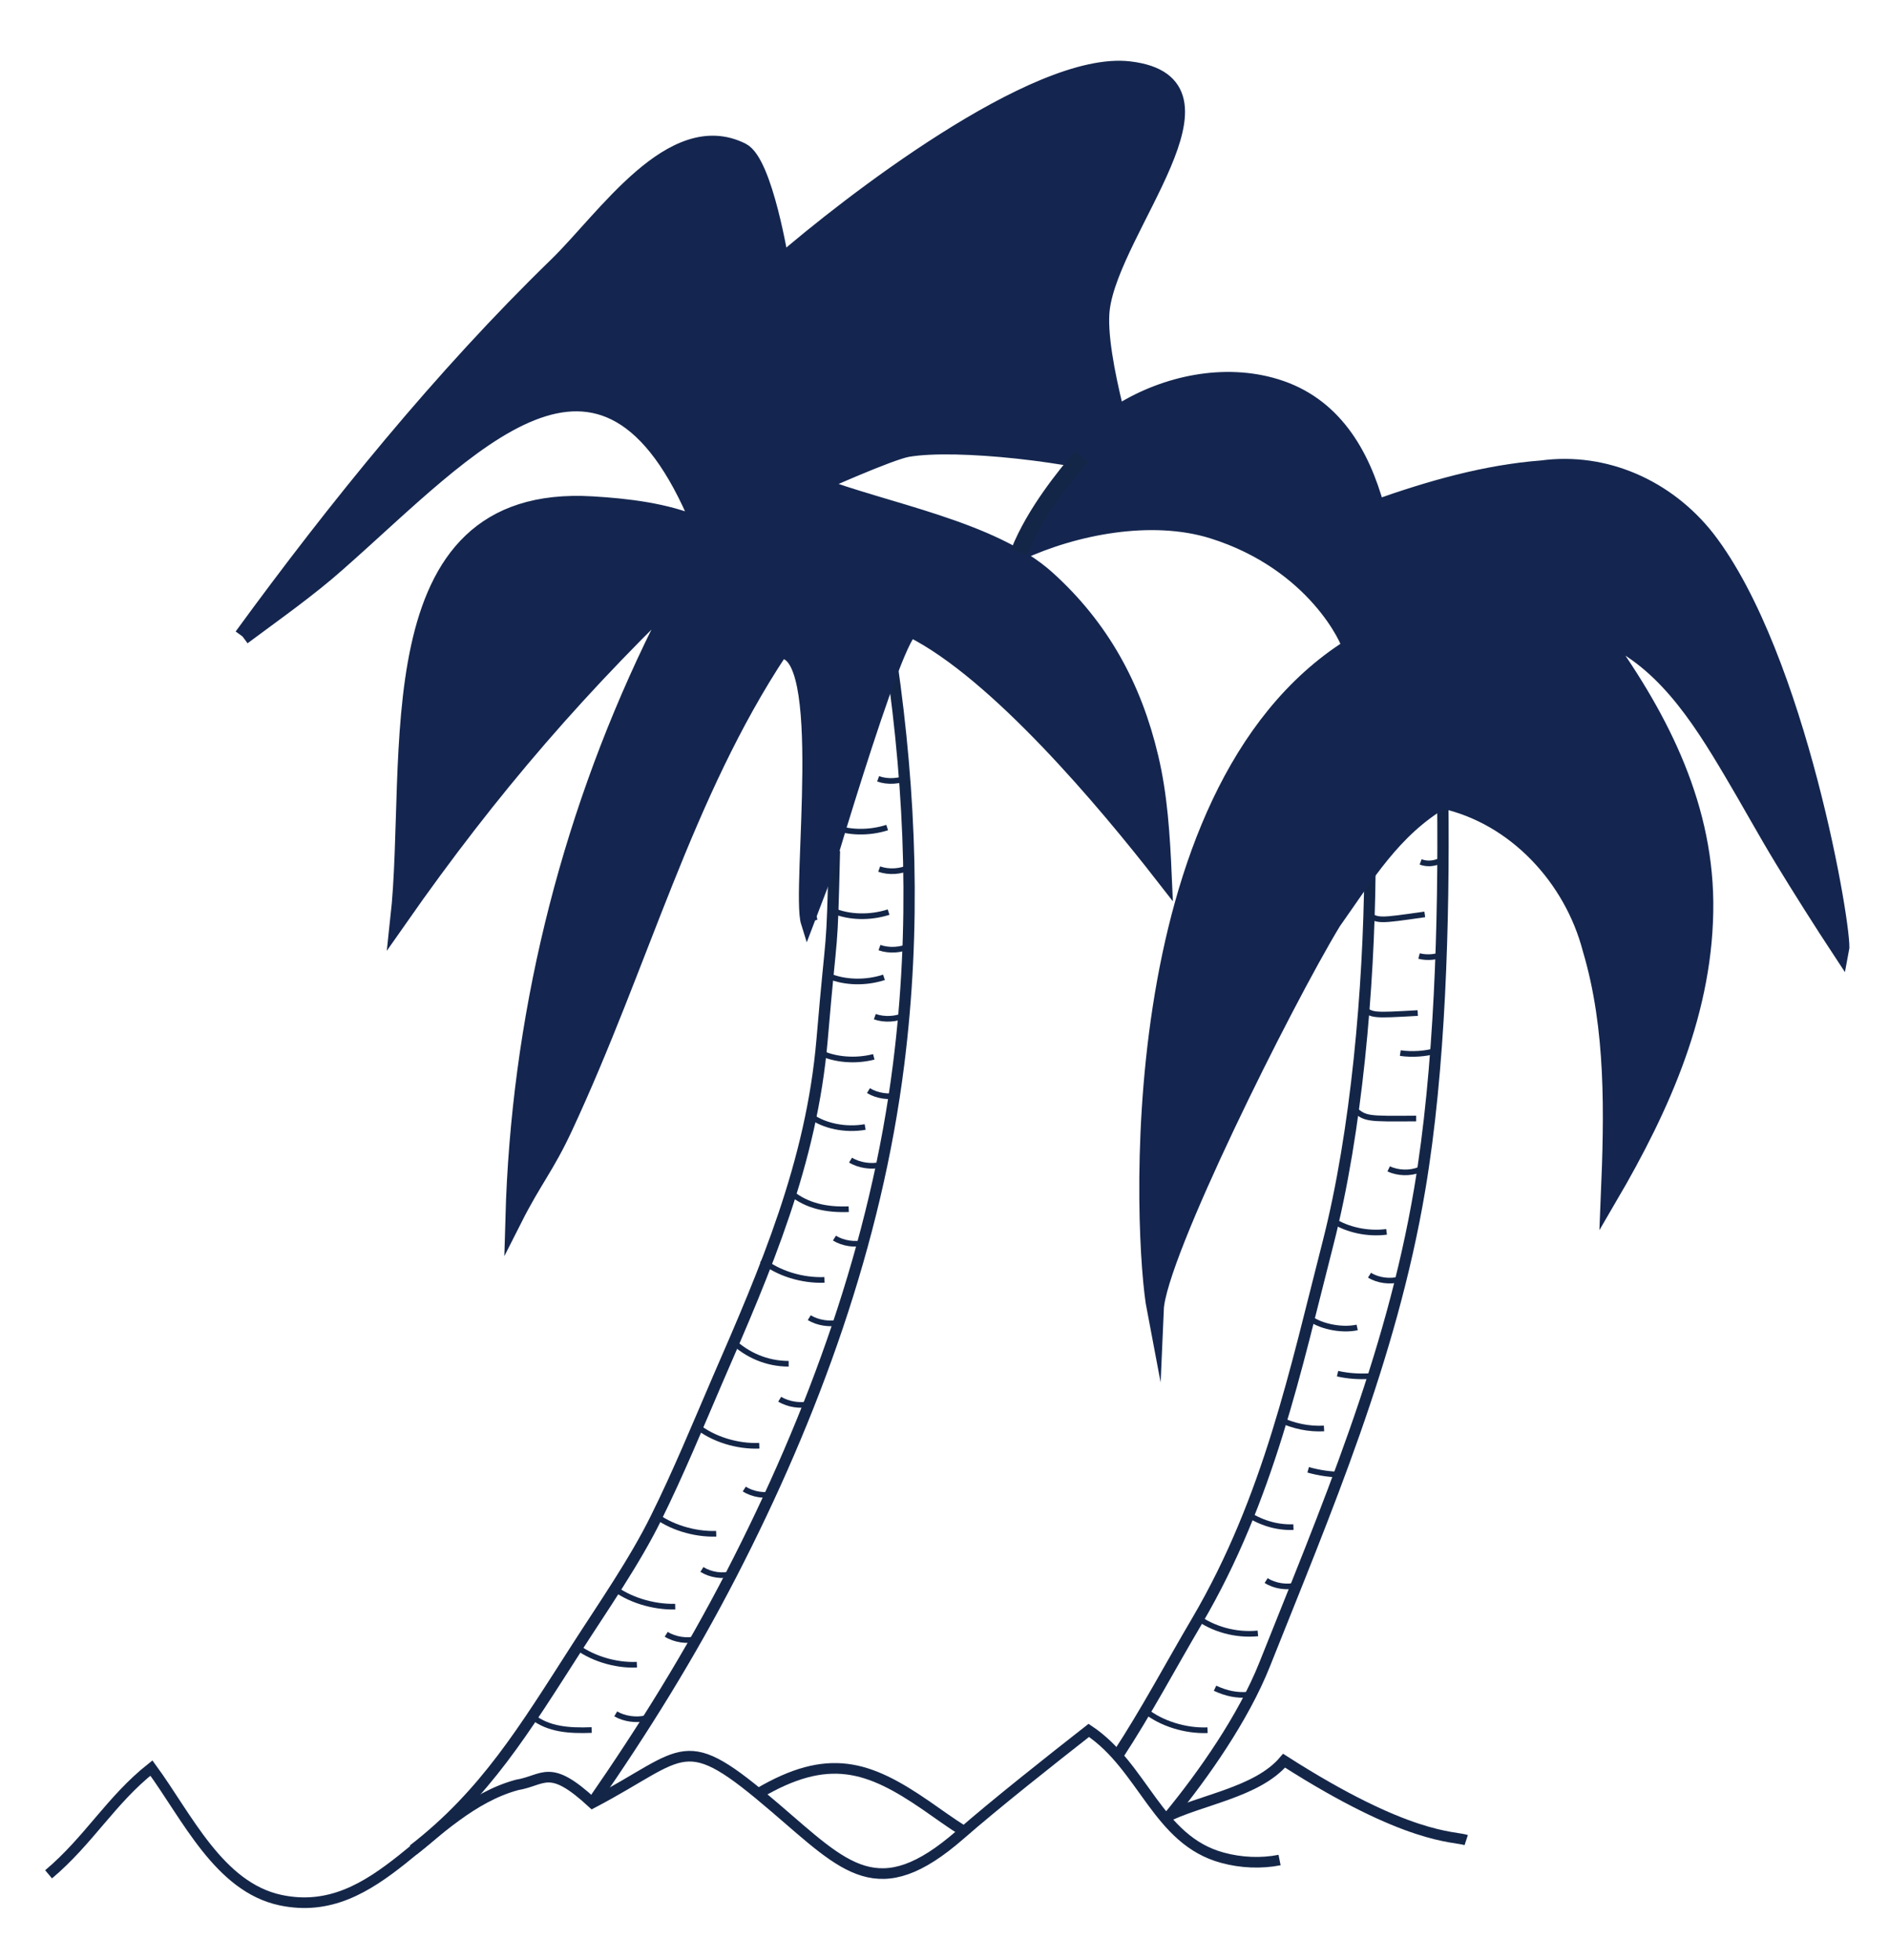
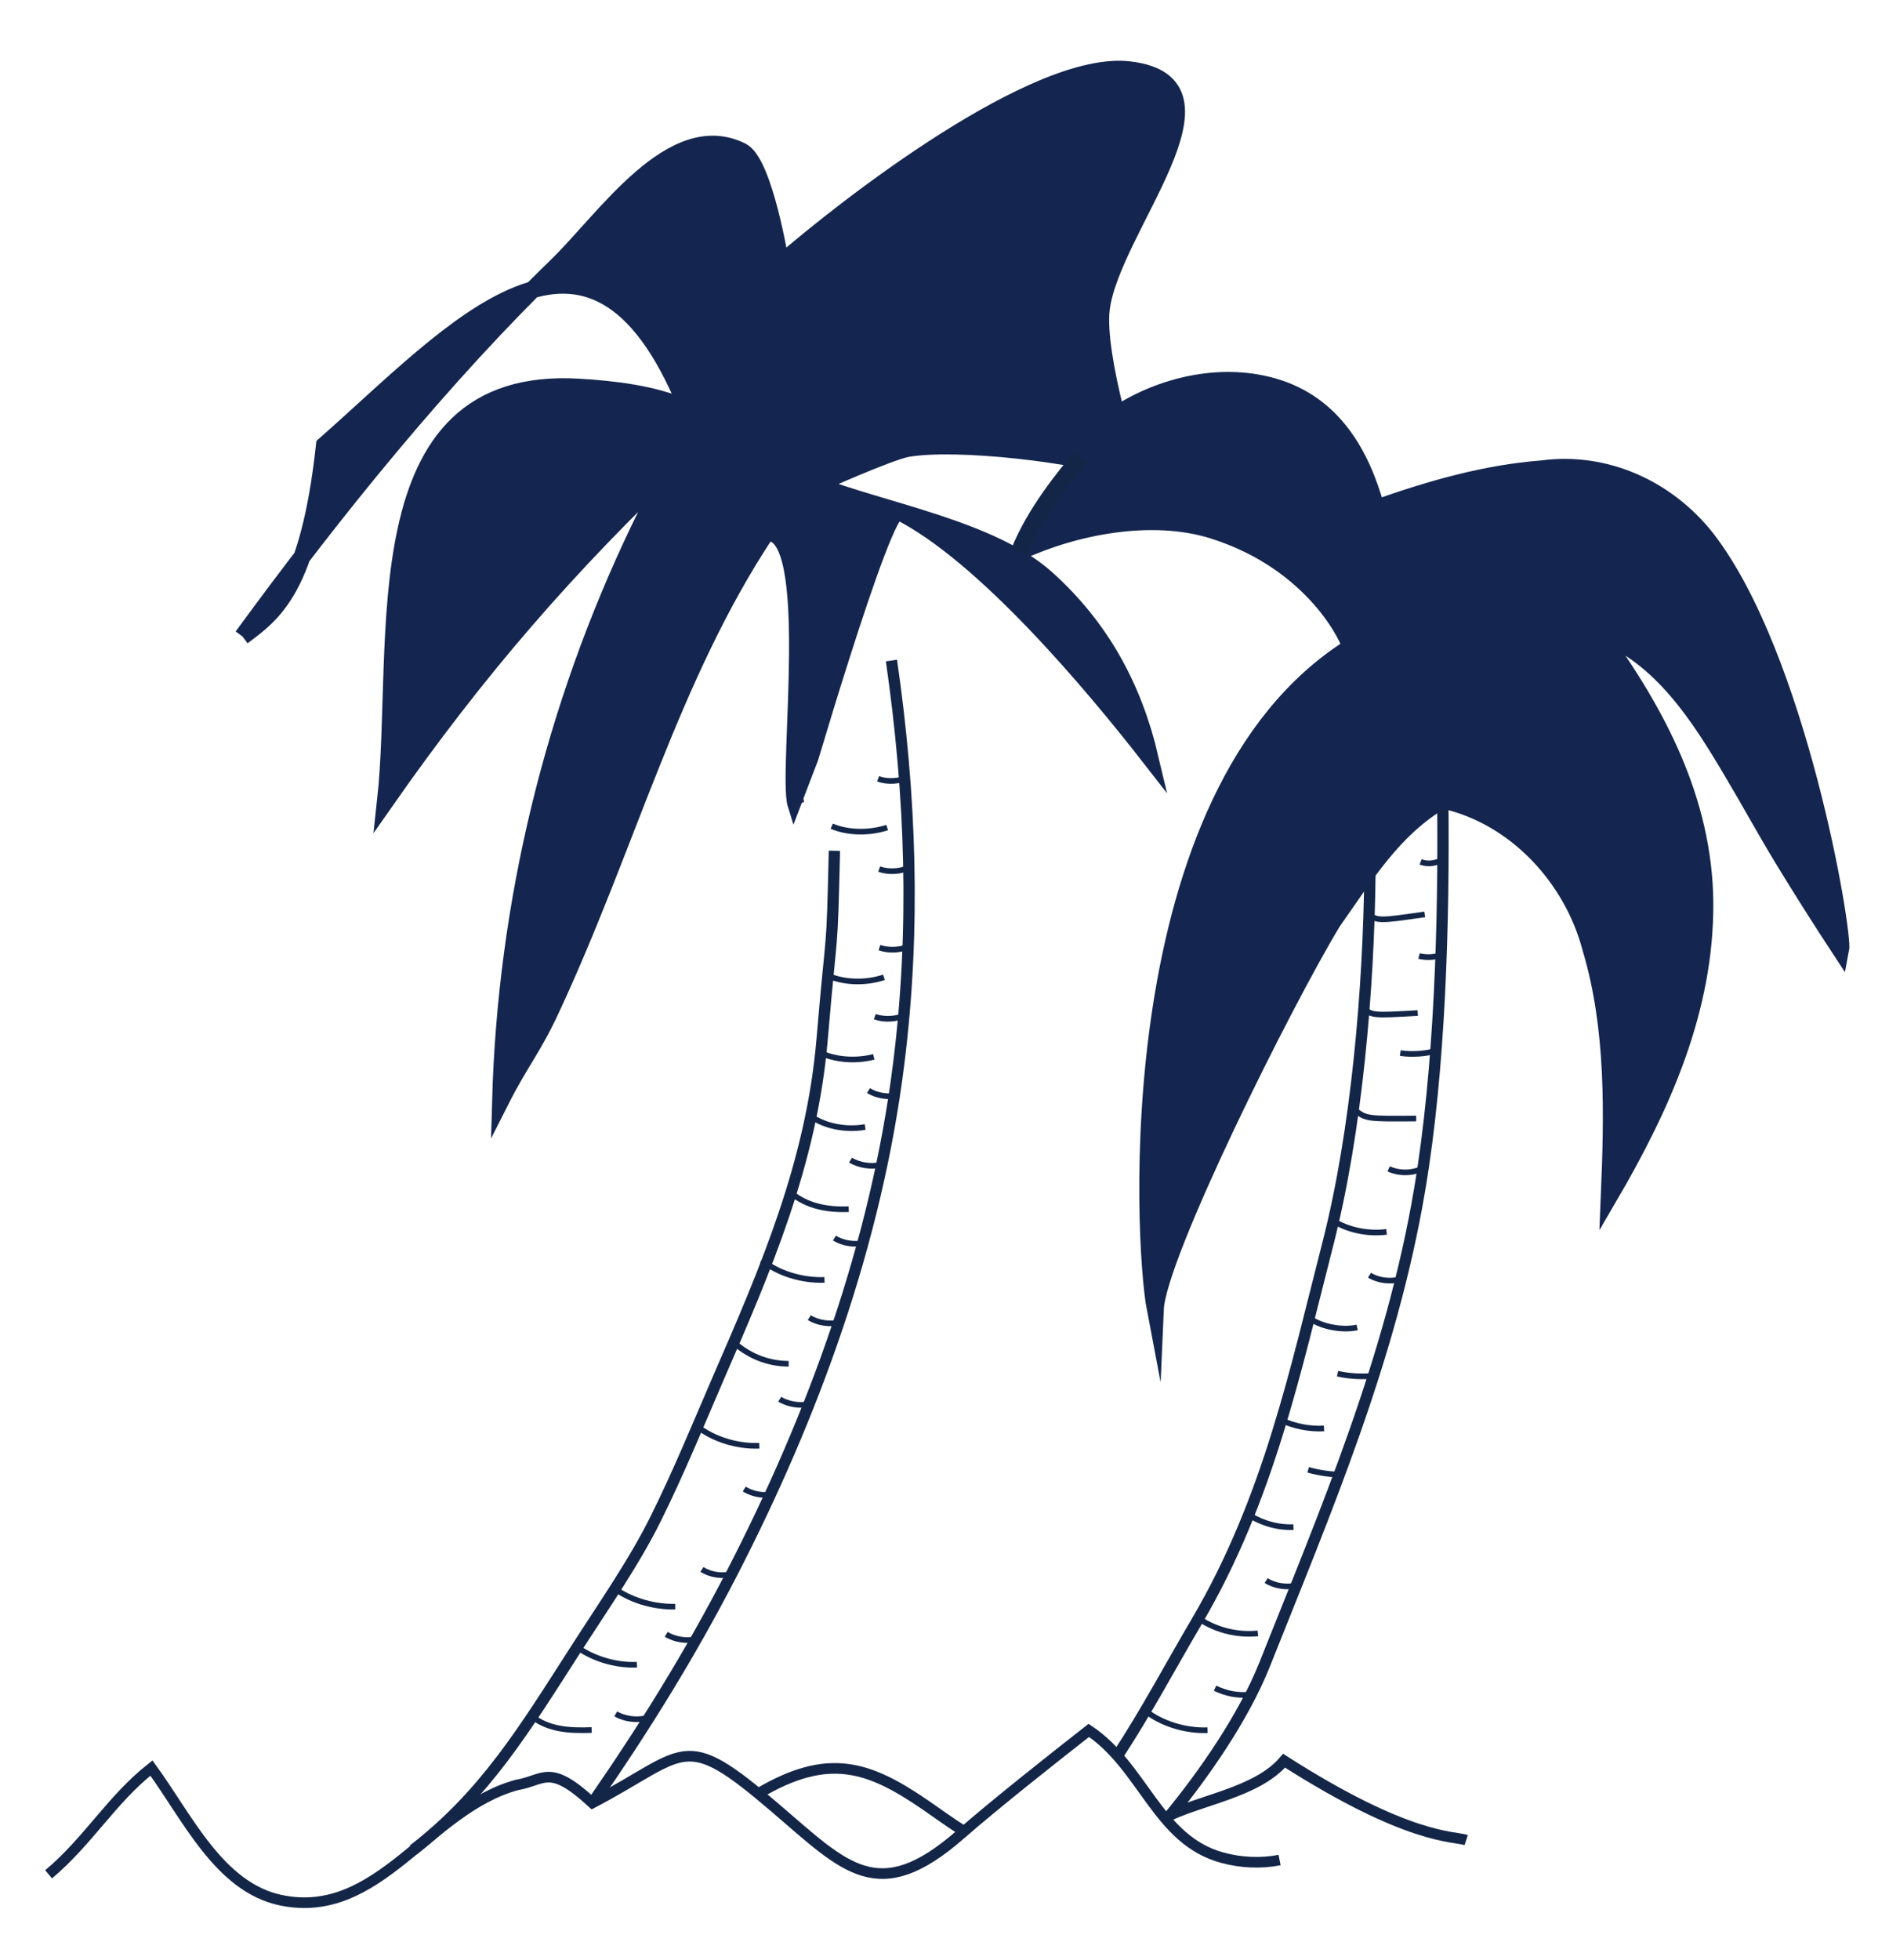
<svg xmlns="http://www.w3.org/2000/svg" version="1.0" id="Ebene_1" x="0px" y="0px" width="482" height="500" viewBox="69.88 34.978 551 572" xml:space="preserve">
  <g id="palmen">
    <g id="stamm">
      <path fill="none" stroke="#142648" stroke-width="3.298" stroke-miterlimit="10" d="M469.564,289.787    c-0.336,33.353-3.822,75.142-12.242,108.002c-9.428,36.708-17.25,74.44-38.193,110.142c-7.737,13.119-14.809,26.492-23.199,39.285    " />
      <path fill="none" stroke="#142648" stroke-width="3.298" stroke-miterlimit="10" d="M490.83,268.179    c0.385,35.829-0.791,78.643-6.738,113.844c-8.303,49.35-27.582,94.227-45.238,138.583c-6.24,15.699-17.979,32.323-27.545,44.005" />
      <path fill="none" stroke="#142648" stroke-width="3.298" stroke-miterlimit="10" d="M329.897,227.714    c5.665,39.224,7.083,78.171,2.1,117.778c-6.531,52.14-24.835,102.379-48.866,148.929c-12.228,23.672-25.409,44.854-40.514,66.657" />
      <path fill="none" stroke="#142648" stroke-width="3.298" stroke-miterlimit="10" d="M313.25,283.229    c-0.782,32.75-0.608,19.71-3.594,55.058c-3.077,36.029-16.371,66.845-30.575,99.444c-5.66,13.145-11.506,27.326-17.86,40.111    c-6.218,12.672-15.581,26.114-23.222,38.016c-15.202,23.646-26.569,42.592-47.702,58.941" />
      <path fill="none" stroke="#142648" stroke-width="1.649" stroke-miterlimit="10" d="M433.185,476.36    c4.328,2.932,9.174,4.424,14.049,4.223" />
      <path fill="none" stroke="#142648" stroke-width="1.649" stroke-miterlimit="10" d="M443.187,449.175    c4.131,1.944,8.578,2.862,12.979,2.625" />
      <path fill="none" stroke="#142648" stroke-width="1.649" stroke-miterlimit="10" d="M418.654,506.593    c5.086,3.813,11.744,5.646,18.203,5.006" />
      <path fill="none" stroke="#142648" stroke-width="1.649" stroke-miterlimit="10" d="M403.924,534.089    c4.638,3.797,11.79,6.018,18.244,5.758" />
      <path fill="none" stroke="#142648" stroke-width="1.649" stroke-miterlimit="10" d="M225.024,535.865    c4.742,3.783,10.877,4.179,17.362,3.929" />
      <path fill="none" stroke="#142648" stroke-width="1.649" stroke-miterlimit="10" d="M237.36,514.964    c4.616,3.799,11.828,6.059,18.223,5.771" />
      <path fill="none" stroke="#142648" stroke-width="1.649" stroke-miterlimit="10" d="M248.443,498.01    c4.667,3.729,11.853,5.949,18.33,5.785" />
-       <path fill="none" stroke="#142648" stroke-width="1.649" stroke-miterlimit="10" d="M260.479,476.76    c4.675,3.785,11.846,5.983,18.261,5.766" />
      <path fill="none" stroke="#142648" stroke-width="1.649" stroke-miterlimit="10" d="M273.01,451.057    c4.701,3.826,11.798,6.057,18.304,5.787" />
      <path fill="none" stroke="#142648" stroke-width="1.649" stroke-miterlimit="10" d="M283.346,426.235    c4.45,4.12,10.04,6.666,16.543,6.688" />
      <path fill="none" stroke="#142648" stroke-width="1.649" stroke-miterlimit="10" d="M292.076,402.676    c4.641,3.879,11.804,6.032,18.27,5.771" />
      <path fill="none" stroke="#142648" stroke-width="1.649" stroke-miterlimit="10" d="M300.563,383.059    c4.641,3.824,10.471,5.011,16.864,4.753" />
      <path fill="none" stroke="#142648" stroke-width="1.649" stroke-miterlimit="10" d="M306.07,360.478    c4.063,3.077,10.394,4.37,16.145,3.356" />
      <path fill="none" stroke="#142648" stroke-width="1.649" stroke-miterlimit="10" d="M451.531,419.266    c2.99,2.603,9.506,4.097,14.311,3.056" />
      <path fill="none" stroke="#142648" stroke-width="1.649" stroke-miterlimit="10" d="M458.611,391.046    c4.301,2.805,10.289,4.104,15.809,3.383" />
      <path fill="none" stroke="#142648" stroke-width="1.649" stroke-miterlimit="10" d="M308.681,341.964    c4.582,2.289,10.666,2.787,16.06,1.396" />
      <path fill="none" stroke="#142648" stroke-width="1.649" stroke-miterlimit="10" d="M311.554,319.76    c4.74,1.992,10.833,2.136,16.159,0.399" />
-       <path fill="none" stroke="#142648" stroke-width="1.649" stroke-miterlimit="10" d="M312.886,300.725    c4.693,2.003,10.836,2.123,16.174,0.404" />
      <path fill="none" stroke="#142648" stroke-width="1.649" stroke-miterlimit="10" d="M312.467,276.06    c4.696,1.986,10.855,2.111,16.181,0.396" />
      <path fill="none" stroke="#142648" stroke-width="1.649" stroke-miterlimit="10" d="M467.353,328.978    c2.869,2.354,2.869,2.354,16.168,1.602" />
      <path fill="none" stroke="#142648" stroke-width="1.649" stroke-miterlimit="10" d="M464.923,358.699    c3.52,2.771,3.52,2.771,18.143,2.658" />
      <path fill="none" stroke="#142648" stroke-width="1.649" stroke-miterlimit="10" d="M468.664,301.619    c3.344,2.125,3.344,2.125,16.912,0.175" />
      <path fill="none" stroke="#142648" stroke-width="1.649" stroke-miterlimit="10" d="M424.353,527.598    c3.301,1.535,6.412,2.186,9.764,1.871" />
      <path fill="none" stroke="#142648" stroke-width="1.649" stroke-miterlimit="10" d="M439.271,496.178    c2.492,1.606,6.029,2.108,8.756,1.41" />
      <path fill="none" stroke="#142648" stroke-width="1.649" stroke-miterlimit="10" d="M475.039,376.041    c2.688,1.298,6.281,1.355,8.908,0.294" />
      <path fill="none" stroke="#142648" stroke-width="1.649" stroke-miterlimit="10" d="M469.441,407.072    c2.508,1.576,6.08,1.976,8.785,1.211" />
      <path fill="none" stroke="#142648" stroke-width="1.649" stroke-miterlimit="10" d="M249.409,535.08    c2.463,1.457,6.019,1.949,8.727,1.273" />
      <path fill="none" stroke="#142648" stroke-width="1.649" stroke-miterlimit="10" d="M264.155,511.852    c2.472,1.574,6.081,2.088,8.758,1.395" />
      <path fill="none" stroke="#142648" stroke-width="1.649" stroke-miterlimit="10" d="M274.566,492.932    c2.509,1.604,6.028,2.104,8.78,1.303" />
      <path fill="none" stroke="#142648" stroke-width="1.649" stroke-miterlimit="10" d="M286.938,469.469    c2.511,1.629,6.053,2.127,8.771,1.377" />
      <path fill="none" stroke="#142648" stroke-width="1.649" stroke-miterlimit="10" d="M297.28,443.259    c2.513,1.559,6.098,2.061,8.837,1.362" />
      <path fill="none" stroke="#142648" stroke-width="1.649" stroke-miterlimit="10" d="M305.902,419.473    c2.52,1.543,6.12,2.046,8.837,1.38" />
      <path fill="none" stroke="#142648" stroke-width="1.649" stroke-miterlimit="10" d="M313.25,396.255    c2.503,1.551,6.029,2.055,8.777,1.334" />
      <path fill="none" stroke="#142648" stroke-width="1.649" stroke-miterlimit="10" d="M317.954,373.492    c2.508,1.545,6.083,2.047,8.79,1.369" />
      <path fill="none" stroke="#142648" stroke-width="1.649" stroke-miterlimit="10" d="M323.181,353.216    c2.553,1.558,6.077,2.049,8.831,1.312" />
      <path fill="none" stroke="#142648" stroke-width="1.649" stroke-miterlimit="10" d="M325.041,331.637    c2.805,0.992,6.366,0.791,8.873-0.519" />
      <path fill="none" stroke="#142648" stroke-width="1.649" stroke-miterlimit="10" d="M326.398,311.486    c2.782,0.989,6.359,0.76,8.841-0.508" />
      <path fill="none" stroke="#142648" stroke-width="1.649" stroke-miterlimit="10" d="M326.313,288.568    c2.803,1.012,6.35,0.762,8.86-0.529" />
      <path fill="none" stroke="#142648" stroke-width="1.649" stroke-miterlimit="10" d="M326.004,262.238    c2.784,1.012,6.36,0.754,8.903-0.523" />
      <path fill="none" stroke="#142648" stroke-width="1.649" stroke-miterlimit="10" d="M451.537,463.873    c3.252,0.902,6.711,1.418,9.783,1.367" />
      <path fill="none" stroke="#142648" stroke-width="1.649" stroke-miterlimit="10" d="M469.429,436.541    c-3.156,0.152-6.195-0.032-9.314-0.731" />
      <path fill="none" stroke="#142648" stroke-width="1.649" stroke-miterlimit="10" d="M478.429,342.264    c3.346,0.507,7.607,0.216,10.236-0.666" />
      <path fill="none" stroke="#142648" stroke-width="1.649" stroke-miterlimit="10" d="M483.9,313.939    c2.393,0.641,5.477,0.299,6.791-0.597" />
      <path fill="none" stroke="#142648" stroke-width="1.649" stroke-miterlimit="10" d="M484.363,286.482    c1.881,0.695,3.842,0.543,5.865-0.373" />
    </g>
    <g id="palmenwedel_links">
-       <path fill="#14264F" stroke="#14264F" stroke-width="4.947" stroke-miterlimit="10" d="M140.467,220.697    c27.379-37.537,58.395-75.789,91.742-108.159c14.116-13.696,33.769-43.582,54-33.427c6.625,3.341,11.328,32.748,11.35,32.771    c19.213-16.68,74.489-59.727,101.754-56.535c34.03,3.959-5.193,46.096-8.156,69.725c-1.723,13.982,9.13,47.635,9.13,47.635    c-16.317-5.332-51.331-9.322-65.664-6.87c-5.221,0.892-26.634,10.486-26.806,10.599c19.823,7.689,51.33,12.918,67.417,27.417    c15.699,14.152,25.248,31.485,30.117,52.163c2.662,11.125,3.379,22.953,3.881,34.332c-16.66-21.39-48.434-59.282-73.401-71.802    c-4.494-2.283-29.749,85.282-29.91,85.538c-2.893-9.213,6.954-81.303-8.723-79.302c-27.889,42.103-40.343,90.884-62.833,139.146    c-5.399,11.573-8.905,15.185-14.693,26.619c1.615-57.742,15.435-114.657,40.482-166.876c3.773-7.921,7.821-15.213,13.485-21.854    c-34.479,32.635-60.644,62.832-87.551,101.276c5.091-46.351-7.921-124.662,56.446-120.812c10.27,0.609,21.533,1.937,30.879,5.943    c0.147-0.168,0.356-0.347,0.459-0.502c-28.179-68.108-67.307-22.244-105.604,11.471    C159.814,206.729,149.617,213.885,140.467,220.697" />
+       <path fill="#14264F" stroke="#14264F" stroke-width="4.947" stroke-miterlimit="10" d="M140.467,220.697    c27.379-37.537,58.395-75.789,91.742-108.159c14.116-13.696,33.769-43.582,54-33.427c6.625,3.341,11.328,32.748,11.35,32.771    c19.213-16.68,74.489-59.727,101.754-56.535c34.03,3.959-5.193,46.096-8.156,69.725c-1.723,13.982,9.13,47.635,9.13,47.635    c-16.317-5.332-51.331-9.322-65.664-6.87c-5.221,0.892-26.634,10.486-26.806,10.599c19.823,7.689,51.33,12.918,67.417,27.417    c15.699,14.152,25.248,31.485,30.117,52.163c-16.66-21.39-48.434-59.282-73.401-71.802    c-4.494-2.283-29.749,85.282-29.91,85.538c-2.893-9.213,6.954-81.303-8.723-79.302c-27.889,42.103-40.343,90.884-62.833,139.146    c-5.399,11.573-8.905,15.185-14.693,26.619c1.615-57.742,15.435-114.657,40.482-166.876c3.773-7.921,7.821-15.213,13.485-21.854    c-34.479,32.635-60.644,62.832-87.551,101.276c5.091-46.351-7.921-124.662,56.446-120.812c10.27,0.609,21.533,1.937,30.879,5.943    c0.147-0.168,0.356-0.347,0.459-0.502c-28.179-68.108-67.307-22.244-105.604,11.471    C159.814,206.729,149.617,213.885,140.467,220.697" />
    </g>
    <g id="palmenwedel_rechts">
      <path fill="#14264F" stroke="#14264F" stroke-width="4.947" stroke-miterlimit="10" d="M397.002,155.103    c13.142-8.119,30.13-11.67,45.027-7.109c16.559,5.042,24.949,19.125,29.357,35.296c15.648-5.543,31.826-10.228,48.365-11.487    c18.367-2.49,36.459,5.538,48.105,20.36c26.717,34.536,40.176,115.037,39.137,120.121c-4.957-7.524-12.012-18.642-16.744-26.452    c-5.117-8.397-9.791-17.005-14.811-25.435c-9.723-16.438-20.695-33.766-39.035-40.847c16.936,23.276,30.596,48.94,30.922,78.603    c0.262,31.305-12.506,59.633-27.893,85.955c0.996-23.982,1.578-49.009-5.336-72.234c-5.414-20.764-22.047-38.82-43.344-43.463    c-14.541,8.549-22.494,22.033-32.051,35.515c-14.283,23.563-51.109,97.364-51.788,113.116    c-3.681-19.272-10.88-150.402,57.006-193.173c-0.025-1.666-10.244-24.794-40.254-34.18c-17.852-5.553-40.333-1.153-56.485,6.346" />
      <path fill="none" stroke="#142648" stroke-width="4.947" stroke-miterlimit="10" d="M367.185,196.037    c4.592-11.518,13.563-22.375,18.221-27.907" />
    </g>
    <g id="boden">
      <path fill="none" stroke="#142648" stroke-width="3.102" stroke-miterlimit="10" d="M83.86,581.897    c11.684-9.814,18.223-21.676,30.015-31.008c10.476,14.297,19.739,34.707,37.681,38.541c28.681,6.063,43.032-26.523,68.989-33.605    c8.085-1.346,9.368-6.481,22.073,5.254c27.944-14.674,26.051-21.975,53.363,1.437c20.556,17.598,30.049,28.705,53.986,7.813    c10.271-8.973,26.728-21.973,37.532-30.428c15.997,10.637,20.048,32.113,39.098,37.176c5.318,1.455,11.248,1.716,16.592,0.652" />
      <path fill="none" stroke="#142648" stroke-width="3.102" stroke-miterlimit="10" d="M291.006,558.341    c20.464-12.094,32.2-8.107,49.079,3.521c4.018,2.763,6.831,4.885,11,7.494" />
      <path fill="none" stroke="#142648" stroke-width="3.102" stroke-miterlimit="10" d="M409.632,565.417    c10.211-5.255,26.985-7.328,34.872-16.671c36.359,23.25,49.469,21.941,53.17,23.162" />
    </g>
  </g>
</svg>